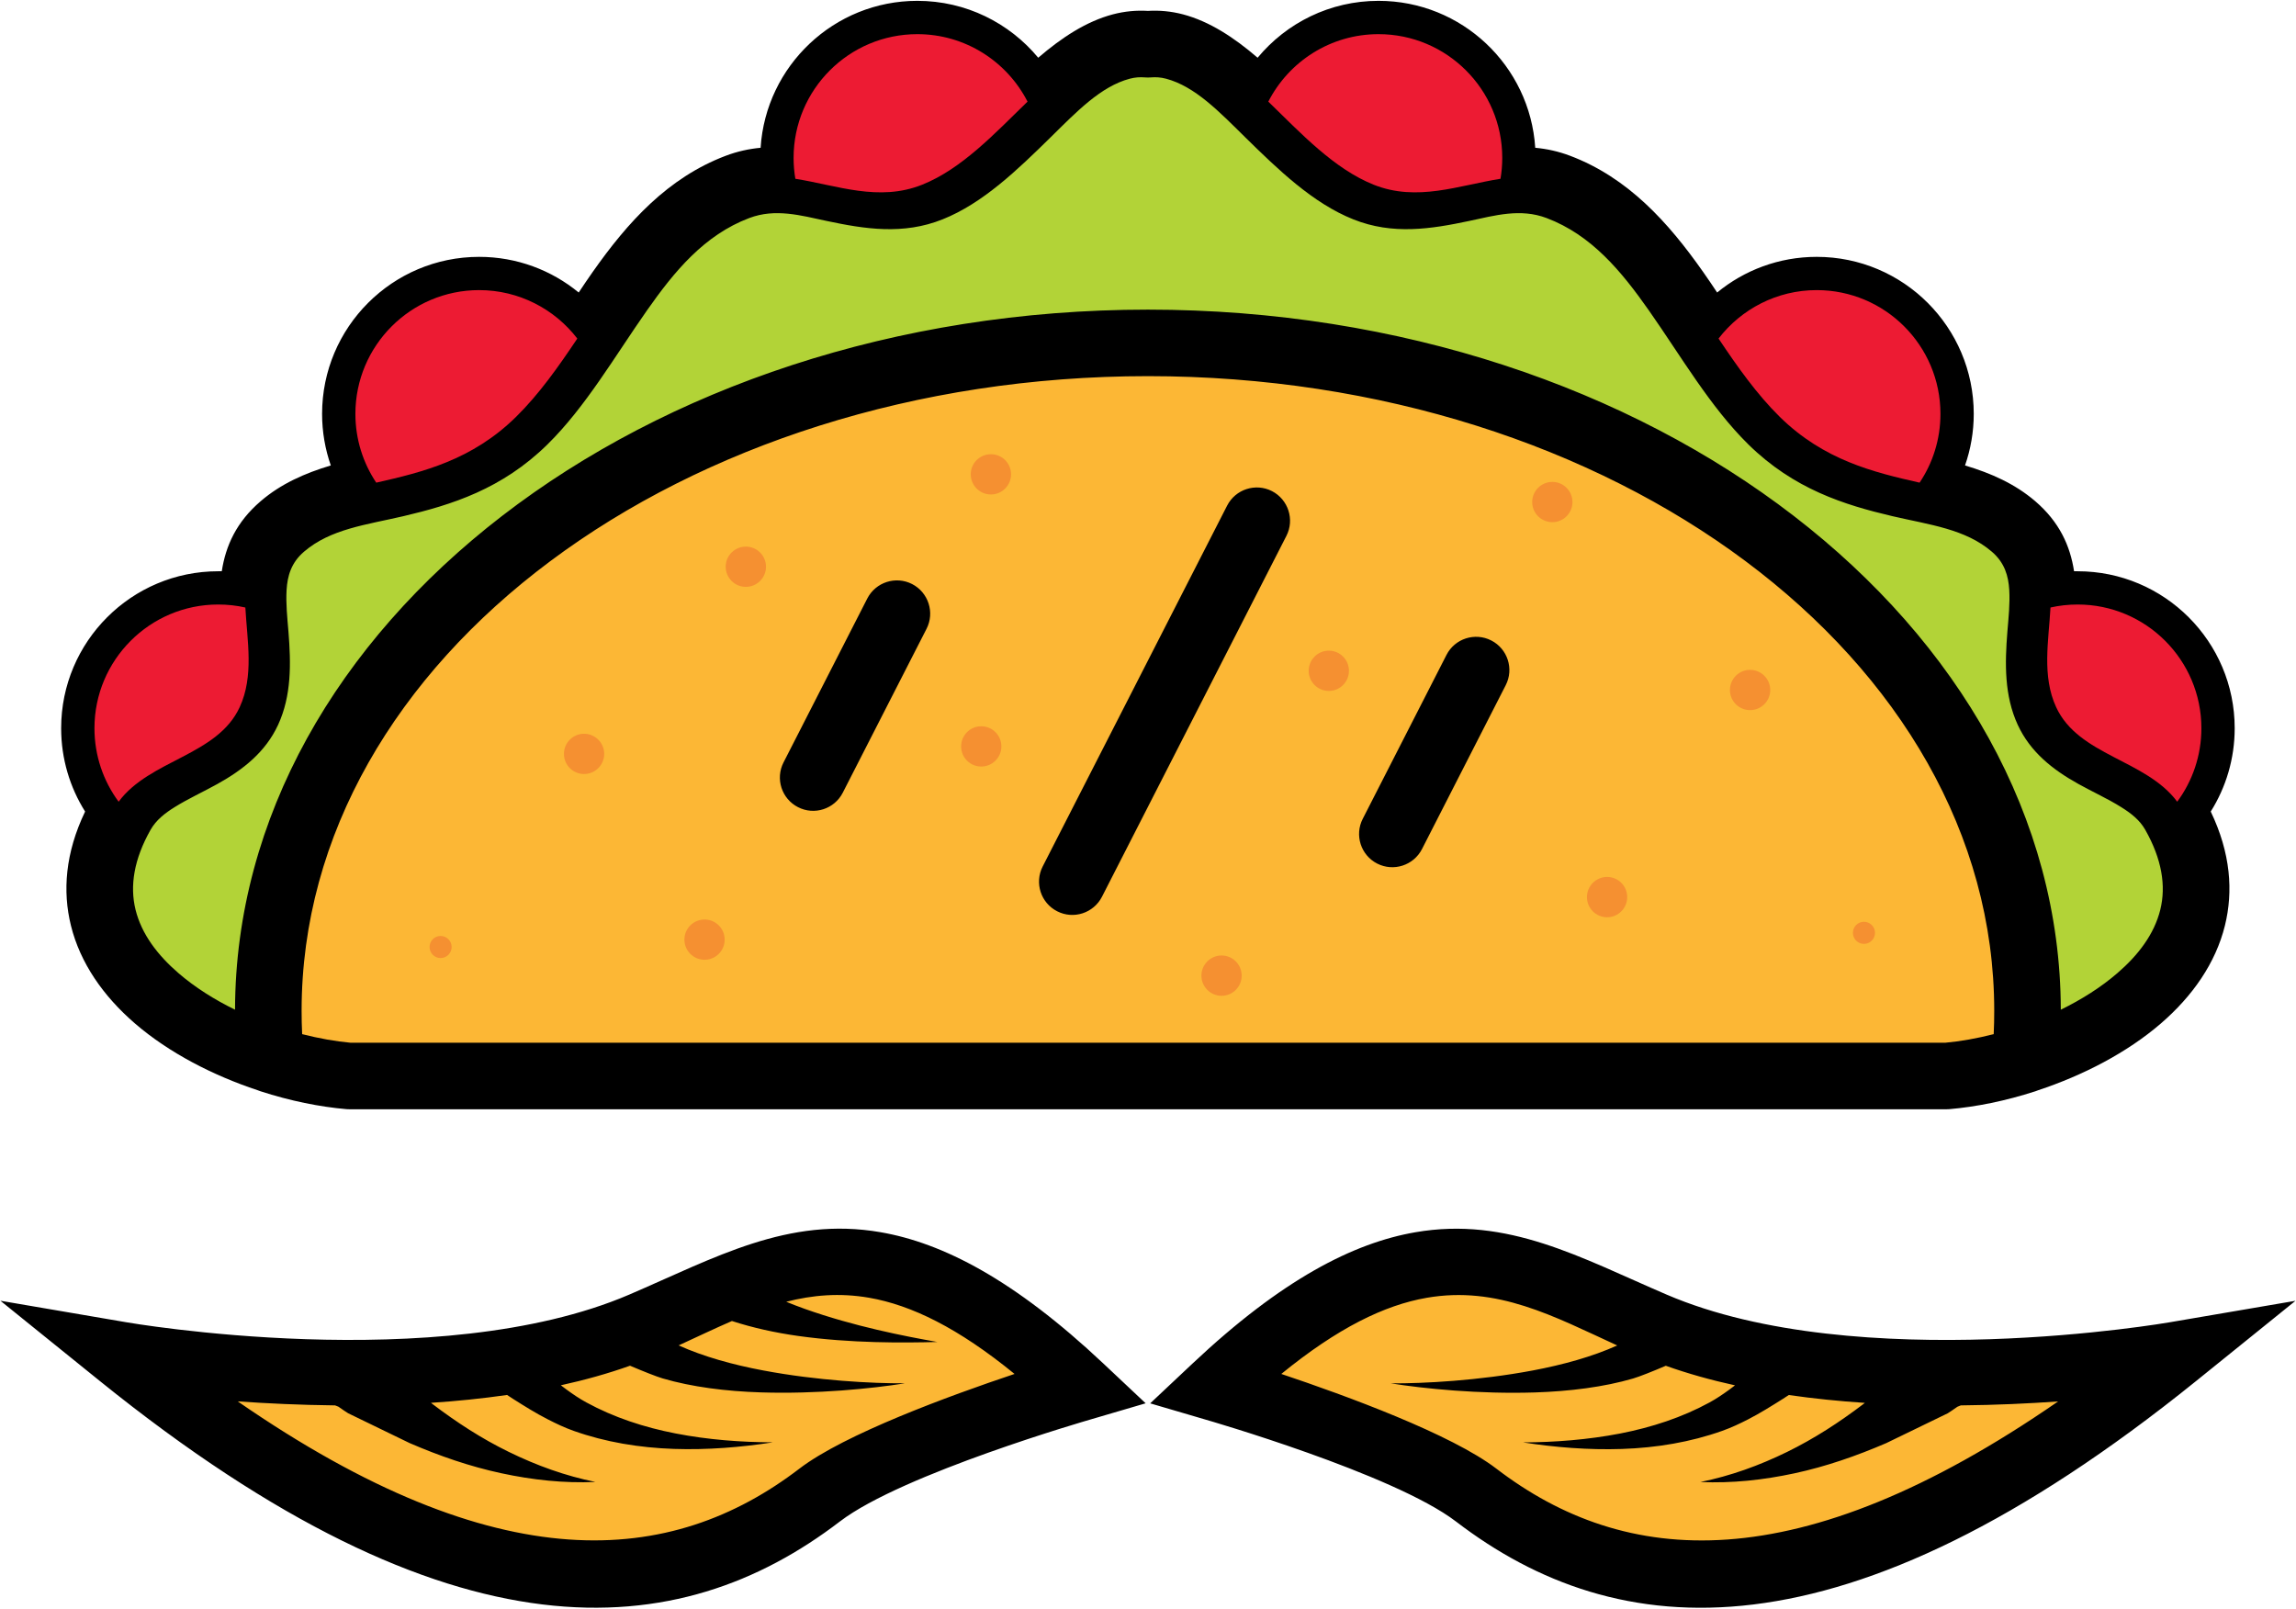
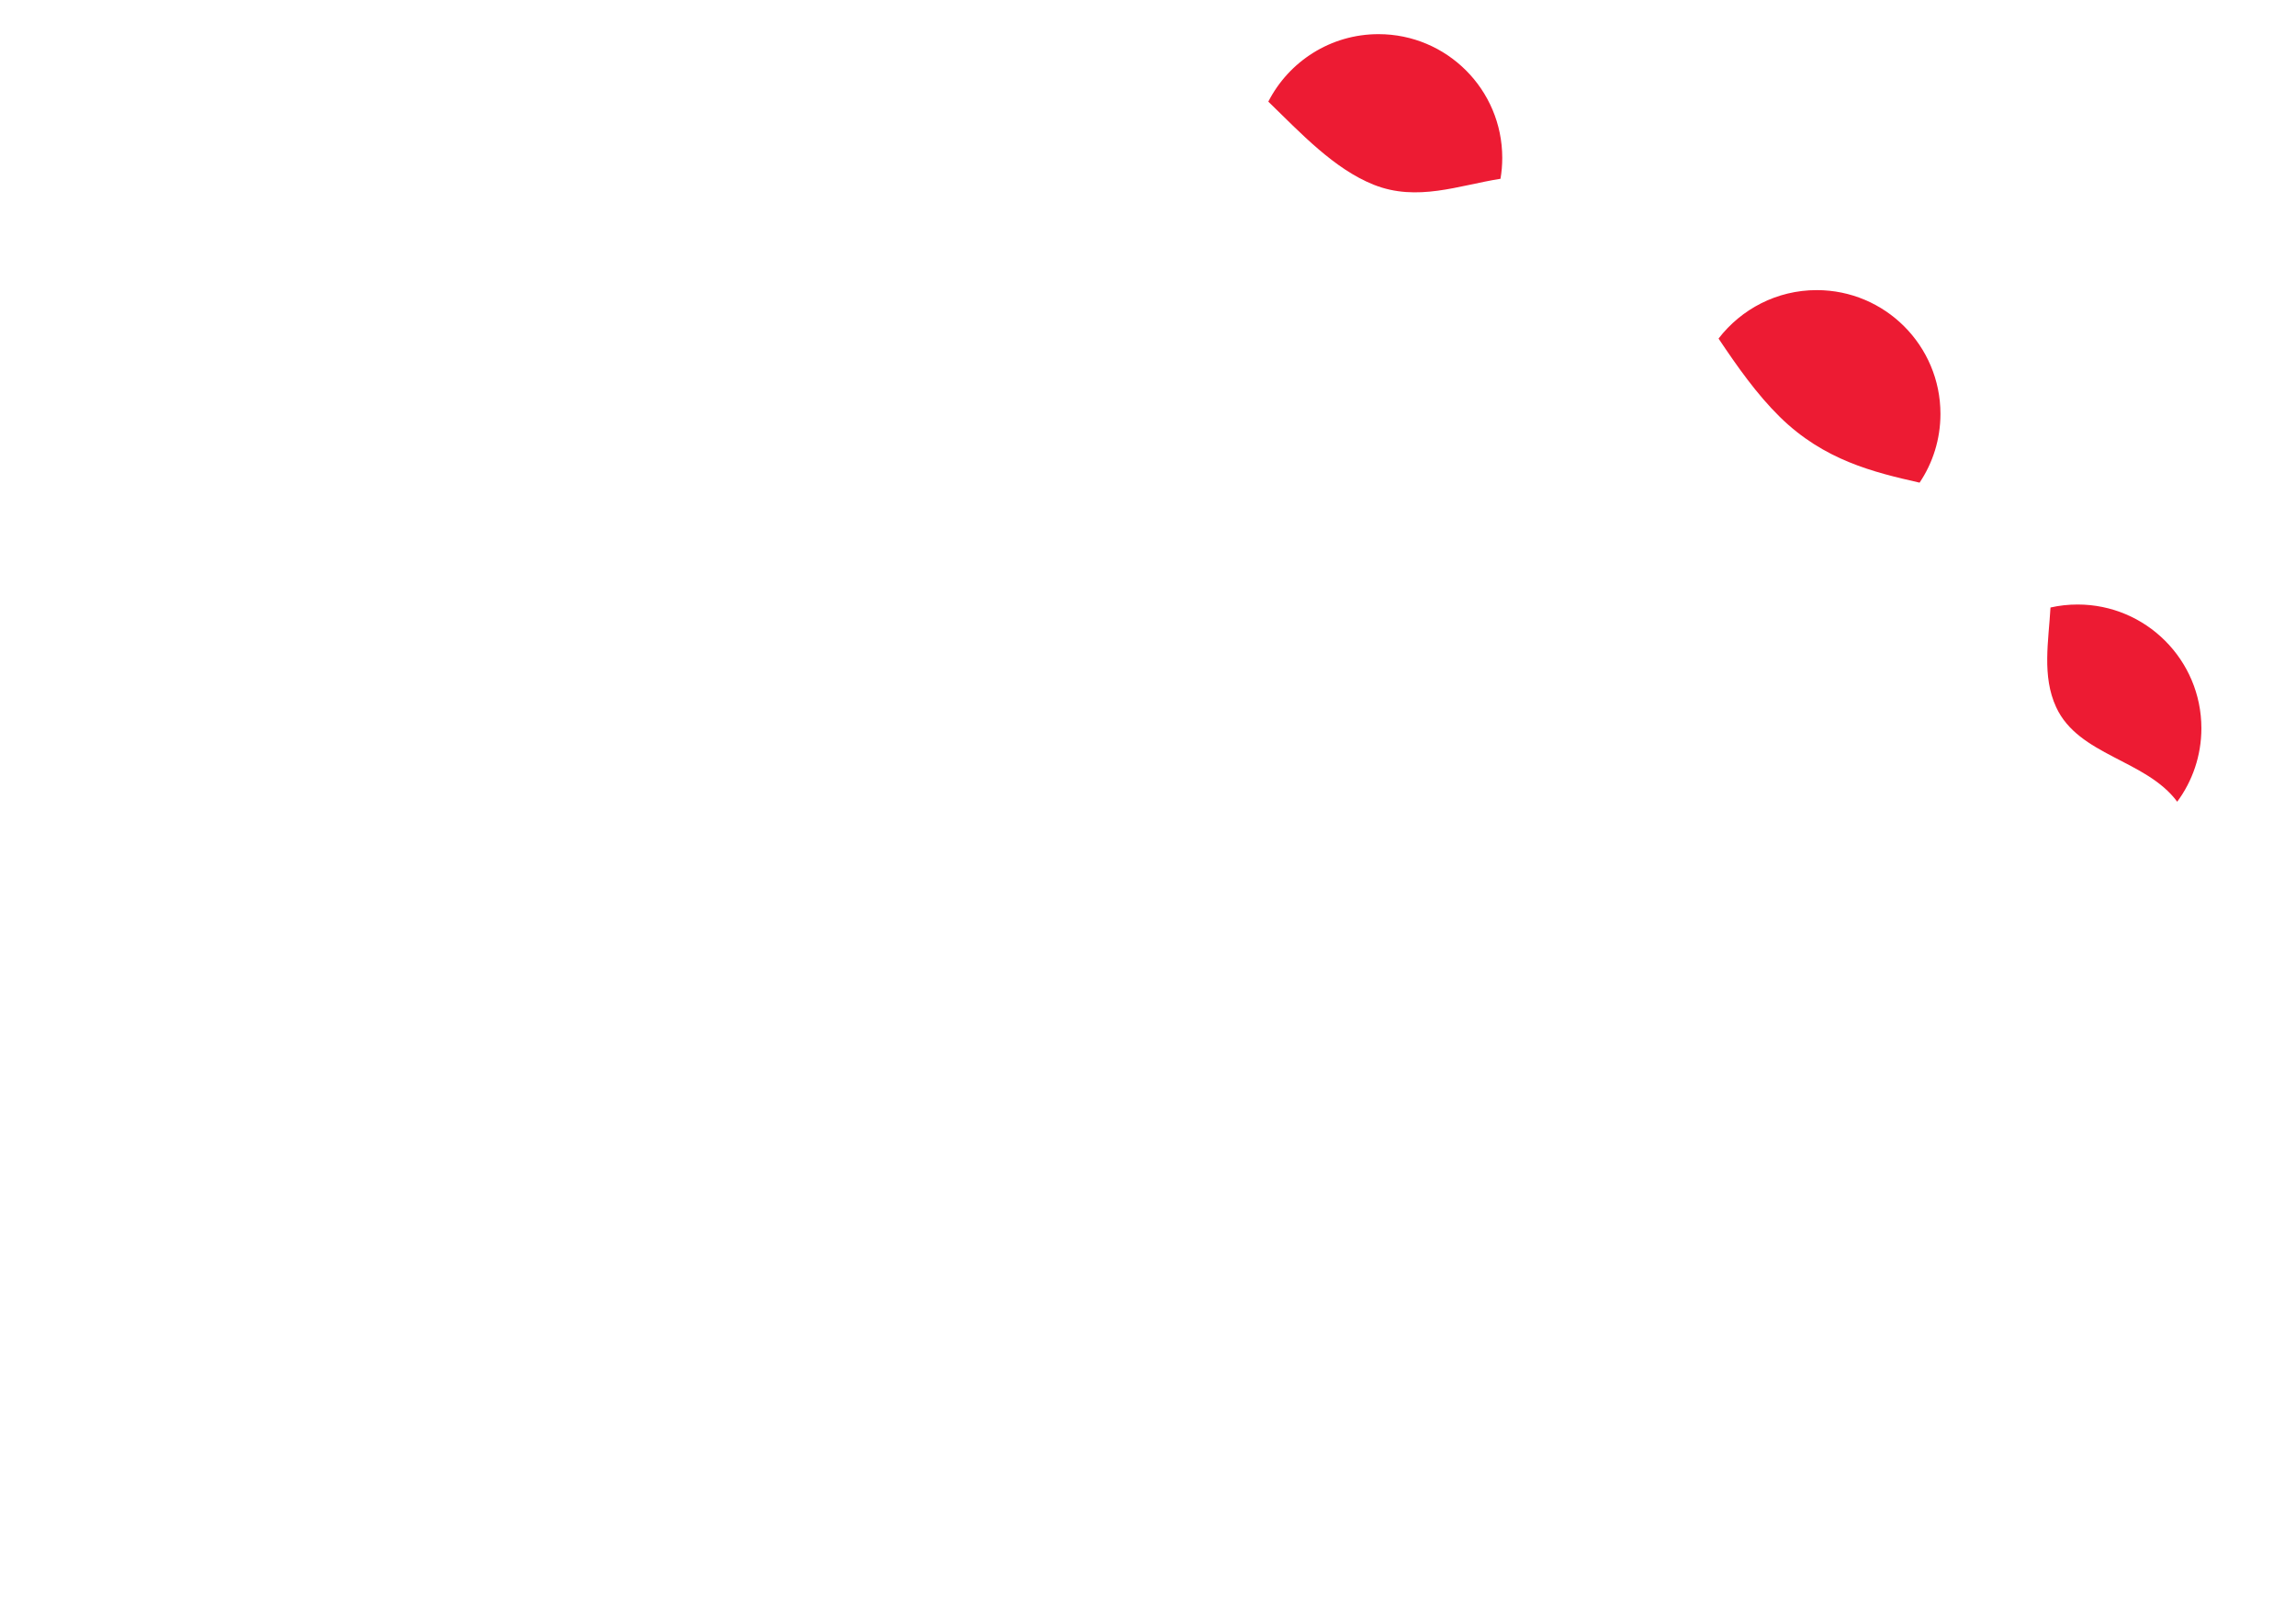
<svg xmlns="http://www.w3.org/2000/svg" fill="none" viewBox="0 0 1641 1150" height="1150" width="1641">
-   <path fill="#B2D337" d="M249.657 769.067C161.491 761.577 24.904 690.914 86.93 581.384C107.109 545.804 160.153 544.887 177.16 508.123C196.994 465.205 160.345 411.814 201.81 376.234C245.339 338.896 316.882 357.508 374.666 300.603C427.252 248.895 453.507 161.455 527.112 133.595C573.507 116.016 617.686 153.585 664.922 134.706C716.935 113.877 752.669 46.155 801.433 33.276C807.968 31.518 814.312 31.099 820.465 31.634C826.579 31.099 832.924 31.518 839.459 33.276C888.224 46.155 923.956 113.877 976.008 134.706C1023.21 153.585 1067.38 116.016 1113.82 133.595C1187.38 161.455 1213.68 248.895 1266.23 300.603C1324.01 357.508 1395.55 338.896 1439.12 376.234C1480.55 411.814 1443.9 465.205 1463.73 508.123C1480.74 544.887 1533.82 545.804 1553.96 581.384C1615.99 690.914 1479.4 761.577 1391.23 769.067H249.657Z" clip-rule="evenodd" fill-rule="evenodd" />
-   <path fill="#FCB735" d="M193.439 757.333C192.33 745.83 191.795 734.21 191.795 722.478C191.795 458.972 473.491 245.075 820.462 245.075C1167.39 245.075 1449.09 458.972 1449.09 722.478C1449.09 734.21 1448.56 745.83 1447.45 757.333C1428.07 763.601 1408.7 767.576 1391.23 769.066H249.655C232.19 767.576 212.815 763.601 193.439 757.333ZM1554.68 968.52C1315.37 1161.67 1163.76 1151.77 1055.08 1068.61C1008.45 1032.95 868.616 991.908 868.616 991.908C1016.86 852.34 1087.14 906.569 1181.76 947.156C1323.59 1008.04 1554.68 968.52 1554.68 968.52ZM86.202 968.52C86.202 968.52 317.338 1008 459.122 947.156C553.747 906.531 624.028 852.301 772.31 991.869C772.31 991.869 632.436 1032.91 585.811 1068.57C477.122 1151.77 325.516 1161.67 86.202 968.52Z" clip-rule="evenodd" fill-rule="evenodd" />
-   <path fill="black" d="M60.826 580.044C49.972 562.77 43.705 542.363 43.705 520.503C43.705 458.553 93.998 408.299 155.947 408.299H158.508C161.298 390.07 168.98 373.062 186.33 358.195C200.814 345.775 217.821 338.247 236.433 332.668C232.42 321.126 230.202 308.704 230.202 295.825C230.202 233.875 280.496 183.584 342.446 183.584C369.427 183.584 394.23 193.138 413.606 209.074C416.854 204.144 420.179 199.29 423.542 194.474C448.651 158.742 477.313 127.022 518.663 111.353C527.033 108.181 535.365 106.384 543.62 105.62C547.365 47.033 596.13 0.6 655.633 0.6C690.372 0.6 721.442 16.423 742.041 41.264C758.933 26.742 776.475 15.275 795.354 10.269C803.953 8.014 812.322 7.288 820.424 7.785C828.564 7.288 836.934 8.014 845.533 10.269C864.412 15.275 881.953 26.742 898.845 41.264C919.444 16.423 950.515 0.6 985.254 0.6C1044.8 0.6 1093.52 47.033 1097.27 105.62C1105.52 106.384 1113.85 108.181 1122.22 111.353C1163.57 127.022 1192.24 158.742 1217.34 194.474C1220.71 199.29 1224.03 204.144 1227.28 209.074C1246.66 193.138 1271.46 183.584 1298.44 183.584C1360.39 183.584 1410.68 233.875 1410.68 295.825C1410.68 308.704 1408.47 321.126 1404.45 332.668C1423.07 338.247 1440.07 345.775 1454.6 358.195C1471.91 373.062 1479.59 390.07 1482.38 408.299H1484.94C1546.89 408.299 1597.18 458.553 1597.18 520.503C1597.18 542.363 1590.91 562.77 1580.06 580.044C1594.32 609.739 1596.23 637.102 1590.19 661.56C1583.58 688.312 1567.07 711.969 1544.44 731.498C1520.1 752.517 1488.49 768.722 1456.74 779.232C1456.09 779.499 1455.44 779.766 1454.79 779.957C1433.57 786.836 1412.36 791.117 1393.22 792.761C1392.57 792.799 1391.88 792.835 1391.23 792.835H249.655C249.005 792.835 248.317 792.799 247.667 792.761C228.521 791.117 207.311 786.836 186.139 779.957C185.451 779.766 184.801 779.499 184.152 779.232C152.393 768.722 120.787 752.517 96.443 731.498C73.819 711.969 57.31 688.312 50.698 661.56C44.66 637.102 46.571 609.739 60.826 580.044ZM1472.9 721.675C1487.65 714.453 1501.56 705.701 1513.37 695.497C1528.2 682.733 1539.7 667.714 1544.02 650.173C1548.19 633.166 1545.17 614.135 1533.28 593.116C1529.23 585.969 1522.93 581.191 1516.16 576.949C1506.42 570.834 1495.56 565.942 1485.47 560.324C1467.05 550.082 1451.12 537.51 1442.14 518.096C1432.47 497.153 1432.89 474.297 1434.72 451.482C1435.56 441.393 1436.63 431.343 1436.06 421.674C1435.45 411.738 1432.85 402.221 1423.6 394.311C1404.65 378.03 1379.19 375.126 1352.59 368.935C1318.2 360.871 1282.05 349.597 1249.52 317.571C1222.28 290.743 1201.6 254.82 1178.44 221.801C1158.87 193.94 1137.59 168.029 1105.37 155.838C1086.68 148.768 1068.45 154.004 1050.15 157.902C1022.86 163.673 995.458 168.105 967.177 156.754C938.362 145.251 913.635 121.365 889.826 97.976C871.482 79.938 854.17 61.747 833.38 56.244C829.635 55.25 826.042 55.021 822.526 55.327C821.151 55.442 819.736 55.442 818.36 55.327C814.845 55.021 811.252 55.25 807.507 56.244C786.717 61.747 769.405 79.938 751.061 97.976C727.252 121.365 702.525 145.251 673.748 156.754C645.429 168.105 618.028 163.673 590.741 157.902C572.435 154.004 554.205 148.768 535.517 155.838C503.301 168.029 482.014 193.94 462.447 221.801C439.288 254.82 418.612 290.743 391.363 317.571C358.841 349.597 322.688 360.871 288.293 368.935C261.694 375.126 236.241 378.03 217.286 394.311C208.037 402.221 205.439 411.738 204.827 421.674C204.254 431.343 205.323 441.393 206.164 451.482C207.998 474.297 208.419 497.153 198.75 518.096C189.769 537.51 173.832 550.082 155.412 560.324C145.323 565.942 134.508 570.834 124.725 576.949C117.96 581.191 111.655 585.969 107.604 593.116C95.718 614.135 92.699 633.166 96.864 650.173C101.183 667.714 112.724 682.733 127.514 695.497C139.323 705.701 153.234 714.453 167.986 721.675C168.597 447.431 459.198 221.304 820.462 221.304C1181.69 221.304 1472.33 447.431 1472.9 721.675ZM250.687 745.295H1390.2C1401.17 744.302 1412.94 742.199 1424.94 739.142C1425.21 733.6 1425.32 728.058 1425.32 722.478C1425.32 470.094 1152.76 268.844 820.462 268.844C488.128 268.844 215.565 470.094 215.565 722.478C215.565 728.058 215.68 733.6 215.948 739.142C227.948 742.199 239.719 744.302 250.687 745.295ZM1049.72 107.952C1047.24 74.551 1019.3 48.18 985.254 48.18C966.183 48.18 949.062 56.435 937.214 69.582C953.724 85.977 970.693 101.952 990.642 109.94C1004.82 115.596 1018.66 113.952 1032.34 111.468C1038.15 110.436 1043.95 109.175 1049.72 107.952ZM1258.92 244.653C1268.13 257.761 1277.8 270.219 1288.73 280.997C1310.9 302.818 1335.55 311.571 1359.36 317.571C1361.8 310.769 1363.1 303.43 1363.1 295.825C1363.1 260.13 1334.14 231.163 1298.44 231.163C1283.57 231.163 1269.85 236.207 1258.92 244.653ZM591.161 107.952C596.932 109.175 602.74 110.436 608.588 111.468C622.269 113.952 636.067 115.596 650.245 109.94C670.194 101.952 687.162 85.977 703.671 69.582C691.824 56.435 674.703 48.18 655.633 48.18C621.582 48.18 593.645 74.551 591.161 107.952ZM153.54 455.879C118.992 457.14 91.285 485.611 91.285 520.503C91.285 525.356 91.82 530.056 92.814 534.566C98.088 531.203 103.59 528.108 109.208 525.166C118.457 520.312 127.973 515.841 136.228 510.109C141.769 506.249 146.776 501.852 149.757 495.47C155.489 483.011 154.916 469.484 153.54 455.879ZM381.962 244.653C371.032 236.207 357.312 231.163 342.446 231.163C306.751 231.163 277.783 260.13 277.783 295.825C277.783 303.43 279.121 310.769 281.528 317.571C305.337 311.571 329.987 302.818 352.153 280.997C363.083 270.219 372.752 257.761 381.962 244.653ZM1487.35 455.879C1485.97 469.484 1485.4 483.011 1491.17 495.47C1494.11 501.852 1499.12 506.249 1504.66 510.109C1512.91 515.841 1522.43 520.312 1531.68 525.166C1537.3 528.108 1542.8 531.203 1548.07 534.566C1549.07 530.056 1549.6 525.356 1549.6 520.503C1549.6 485.611 1521.93 457.14 1487.35 455.879ZM602.358 566.555C596.397 578.249 582.027 582.911 570.371 576.911C558.676 570.95 554.014 556.617 560.014 544.922L619.862 427.788C625.862 416.093 640.194 411.469 651.888 417.431C663.544 423.431 668.206 437.763 662.206 449.457L602.358 566.555ZM1016.32 606.873C1010.32 618.568 995.993 623.192 984.299 617.23C972.642 611.268 967.979 596.935 973.979 585.241L1033.83 468.109C1039.79 456.414 1054.16 451.788 1065.81 457.75C1077.51 463.711 1082.17 478.044 1076.17 489.738L1016.32 606.873ZM787.596 640.961C781.596 652.656 767.264 657.318 755.57 651.318C743.876 645.356 739.252 631.026 745.213 619.332L877.062 361.368C883.062 349.673 897.393 345.049 909.087 351.011C920.743 357.011 925.406 371.343 919.406 383.037L787.596 640.961ZM1569.63 987.055C1316.75 1191.13 1155.47 1175.39 1040.63 1087.49C995.993 1053.36 861.89 1014.72 861.89 1014.72L822.067 1003.03L852.297 974.596C916.349 914.29 967.406 888.379 1011.58 880.736C1077.74 869.271 1129.94 899.04 1191.17 925.295C1327.83 983.958 1550.67 945.092 1550.67 945.092L1640.63 929.729L1569.63 987.055ZM1155.85 961.641C1110.53 940.851 1070.21 918.836 1019.69 927.588C989.458 932.824 956.018 949.181 915.776 982.009C962.591 997.716 1037.3 1025.08 1069.52 1049.73C1161.24 1119.9 1284.45 1130.56 1470.99 1001.65C1450.05 1003.14 1426.47 1004.25 1401.43 1004.48C1400.63 1004.86 1399.83 1005.17 1399.03 1005.44C1396.39 1007.27 1392.91 1009.68 1392.07 1010.14L1348.12 1031.46C1326.76 1040.63 1305.17 1048.16 1282.62 1053.02C1260.19 1057.83 1237.94 1060.24 1215.32 1059.25C1236.87 1054.89 1257.32 1047.51 1277.31 1037.73C1296.64 1028.25 1314.57 1016.63 1331.8 1003.52L1332.84 1002.69C1314.76 1001.5 1296.49 999.665 1278.49 997.066L1274.4 999.741C1266.07 1004.98 1257.93 1010.1 1249.29 1014.53C1243.33 1017.59 1237.29 1020.42 1230.84 1022.71C1208.17 1030.77 1183.94 1034.79 1159.22 1035.63C1135.26 1036.43 1111.33 1034.48 1088.52 1030.93C1111.22 1030.85 1134.8 1029.05 1157.99 1024.58C1180.5 1020.19 1202.17 1013.12 1221.78 1002.42C1226.86 999.665 1231.52 996.456 1236.11 993.131C1237.41 992.137 1238.75 991.144 1240.05 990.15C1222.96 986.405 1206.34 981.779 1190.59 976.161C1181.31 980.136 1171.79 983.921 1167.24 985.259C1146.38 991.373 1121.84 994.43 1097.04 995.233C1057.25 996.494 1017.55 992.52 994.081 988.736C1017.51 988.889 1056.76 986.788 1095.32 979.565C1116.99 975.476 1138.12 969.667 1155.85 961.641ZM90.214 945.054C90.214 945.054 313.058 983.958 449.759 925.295C510.944 899.002 563.187 869.231 629.302 880.696C673.481 888.34 724.577 914.289 788.59 974.557L818.819 1002.99L778.997 1014.68C778.997 1014.68 644.894 1053.32 600.295 1087.45C485.415 1175.35 324.14 1191.13 71.297 987.015L0.29 929.69L90.214 945.054ZM239.49 1004.48C214.419 1004.21 190.84 1003.1 169.897 1001.61C356.434 1130.52 479.644 1119.86 571.364 1049.69C603.581 1025.04 678.334 997.678 725.111 982.009C684.869 949.143 651.429 932.825 621.2 927.551C600.028 923.882 580.652 925.64 561.926 930.417C566.244 932.214 570.639 933.855 575.072 935.46C610.423 948.034 646.728 955.068 669.926 959.157C645.926 959.807 608.206 960.149 570.333 954.837C554.053 952.544 538.078 949.029 523.135 944.175C510.6 949.602 498.026 955.64 485.032 961.602C502.803 969.627 523.9 975.474 545.568 979.525C584.129 986.786 623.378 988.85 646.804 988.697C623.339 992.48 583.632 996.456 543.887 995.195C519.046 994.431 494.511 991.334 473.645 985.219C469.135 983.881 459.618 980.099 450.293 976.124C434.548 981.742 417.925 986.367 400.842 990.113C402.141 991.106 403.478 992.1 404.815 993.094C409.363 996.419 414.026 999.628 419.109 1002.38C438.714 1013.08 460.383 1020.19 482.892 1024.55C506.09 1029.06 529.67 1030.81 552.409 1030.89C529.555 1034.44 505.632 1036.39 481.67 1035.59C456.944 1034.75 432.714 1030.74 410.052 1022.71C403.593 1020.42 397.555 1017.55 391.593 1014.49C382.956 1010.1 374.815 1004.98 366.484 999.704L362.434 997.029C344.395 999.627 326.166 1001.46 308.051 1002.65L309.083 1003.49C326.357 1016.6 344.242 1028.25 363.58 1037.69C383.567 1047.48 404.013 1054.85 425.567 1059.21C402.943 1060.2 380.701 1057.79 358.306 1052.98C335.72 1048.12 314.128 1040.64 292.764 1031.42L248.814 1010.1C247.973 1009.64 244.535 1007.27 241.859 1005.4C241.057 1005.13 240.254 1004.83 239.49 1004.48Z" clip-rule="evenodd" fill-rule="evenodd" />
  <path fill="#ED1B33" d="M906.49 72.639C921.128 44.015 950.937 24.409 985.256 24.409C1034.06 24.409 1073.69 64.003 1073.69 112.844C1073.69 117.927 1073.27 122.933 1072.43 127.786C1042.54 132.487 1012.85 144.411 981.816 132.029C953.459 120.679 929.917 95.379 906.49 72.639ZM1228.28 241.977C1244.48 220.958 1269.9 207.353 1298.44 207.353C1347.28 207.353 1386.88 246.984 1386.88 295.825C1386.88 313.978 1381.41 330.908 1371.97 344.972C1339.07 337.52 1303.53 328.923 1272.03 297.929C1255.64 281.801 1241.81 262.194 1228.28 241.977ZM1465.53 434.209C1471.76 432.795 1478.29 432.068 1484.94 432.068C1533.74 432.068 1573.38 471.7 1573.38 520.503C1573.38 540.146 1566.95 558.338 1556.1 573.014C1533.78 542.899 1485.59 540.147 1469.58 505.446C1459.3 483.204 1464.19 458.133 1465.53 434.209Z" clip-rule="evenodd" fill-rule="evenodd" />
-   <path fill="#ED1B33" d="M734.397 72.639C719.76 44.015 689.95 24.409 655.631 24.409C606.828 24.409 567.198 64.003 567.198 112.844C567.198 117.927 567.618 122.933 568.458 127.786C598.344 132.487 628.039 144.411 659.071 132.029C687.466 120.679 710.97 95.379 734.397 72.639ZM412.61 241.977C396.444 220.958 370.992 207.353 342.444 207.353C293.641 207.353 254.01 246.984 254.01 295.825C254.01 313.978 259.513 330.908 268.914 344.972C301.819 337.52 337.361 328.923 368.852 297.929C385.247 281.801 399.081 262.194 412.61 241.977ZM175.359 434.209C169.13 432.795 162.633 432.068 155.945 432.068C107.142 432.068 67.512 471.7 67.512 520.503C67.512 540.146 73.932 558.338 84.786 573.014C107.104 542.899 155.296 540.147 171.309 505.446C181.589 483.204 176.697 458.133 175.359 434.209Z" clip-rule="evenodd" fill-rule="evenodd" />
-   <path fill="#F59031" d="M1250.82 478.77C1258.77 478.77 1265.23 485.227 1265.23 493.176C1265.23 501.125 1258.77 507.547 1250.82 507.547C1242.87 507.547 1236.41 501.125 1236.41 493.176C1236.41 485.227 1242.87 478.77 1250.82 478.77ZM1109.5 344.437C1117.45 344.437 1123.87 350.897 1123.87 358.846C1123.87 366.757 1117.45 373.214 1109.5 373.214C1101.55 373.214 1095.09 366.757 1095.09 358.846C1095.09 350.897 1101.55 344.437 1109.5 344.437ZM949.75 465.05C957.699 465.05 964.12 471.509 964.12 479.458C964.12 487.407 957.699 493.827 949.75 493.827C941.801 493.827 935.343 487.407 935.343 479.458C935.343 471.509 941.801 465.05 949.75 465.05ZM701.303 519.089C709.252 519.089 715.71 525.548 715.71 533.497C715.71 541.446 709.252 547.866 701.303 547.866C693.354 547.866 686.933 541.446 686.933 533.497C686.933 525.548 693.354 519.089 701.303 519.089ZM708.22 324.641C716.169 324.641 722.627 331.06 722.627 339.01C722.627 346.959 716.169 353.418 708.22 353.418C700.271 353.418 693.812 346.959 693.812 339.01C693.812 331.06 700.271 324.641 708.22 324.641ZM533.072 390.681C541.021 390.681 547.479 397.138 547.479 405.049C547.479 412.998 541.021 419.458 533.072 419.458C525.123 419.458 518.664 412.998 518.664 405.049C518.664 397.138 525.123 390.681 533.072 390.681ZM417.428 524.44C425.377 524.44 431.835 530.897 431.835 538.846C431.835 546.795 425.377 553.217 417.428 553.217C409.517 553.217 403.058 546.795 403.058 538.846C403.058 530.897 409.517 524.44 417.428 524.44ZM503.568 657.205C511.517 657.205 517.938 663.663 517.938 671.574C517.938 679.523 511.517 685.982 503.568 685.982C495.619 685.982 489.16 679.523 489.16 671.574C489.16 663.663 495.619 657.205 503.568 657.205ZM873.088 682.924C881.037 682.924 887.457 689.383 887.457 697.332C887.457 705.281 881.037 711.741 873.088 711.741C865.138 711.741 858.679 705.281 858.679 697.332C858.679 689.383 865.138 682.924 873.088 682.924ZM1148.63 626.784C1156.58 626.784 1163 633.243 1163 641.192C1163 649.141 1156.58 655.598 1148.63 655.598C1140.68 655.598 1134.22 649.141 1134.22 641.192C1134.22 633.243 1140.68 626.784 1148.63 626.784ZM1332.19 658.847C1336.58 658.847 1340.1 662.363 1340.1 666.72C1340.1 671.076 1336.58 674.632 1332.19 674.632C1327.83 674.632 1324.31 671.076 1324.31 666.72C1324.31 662.363 1327.83 658.847 1332.19 658.847ZM314.891 668.975C319.286 668.975 322.802 672.491 322.802 676.848C322.802 681.204 319.286 684.757 314.891 684.757C310.535 684.757 307.019 681.204 307.019 676.848C307.019 672.491 310.535 668.975 314.891 668.975Z" clip-rule="evenodd" fill-rule="evenodd" />
</svg>